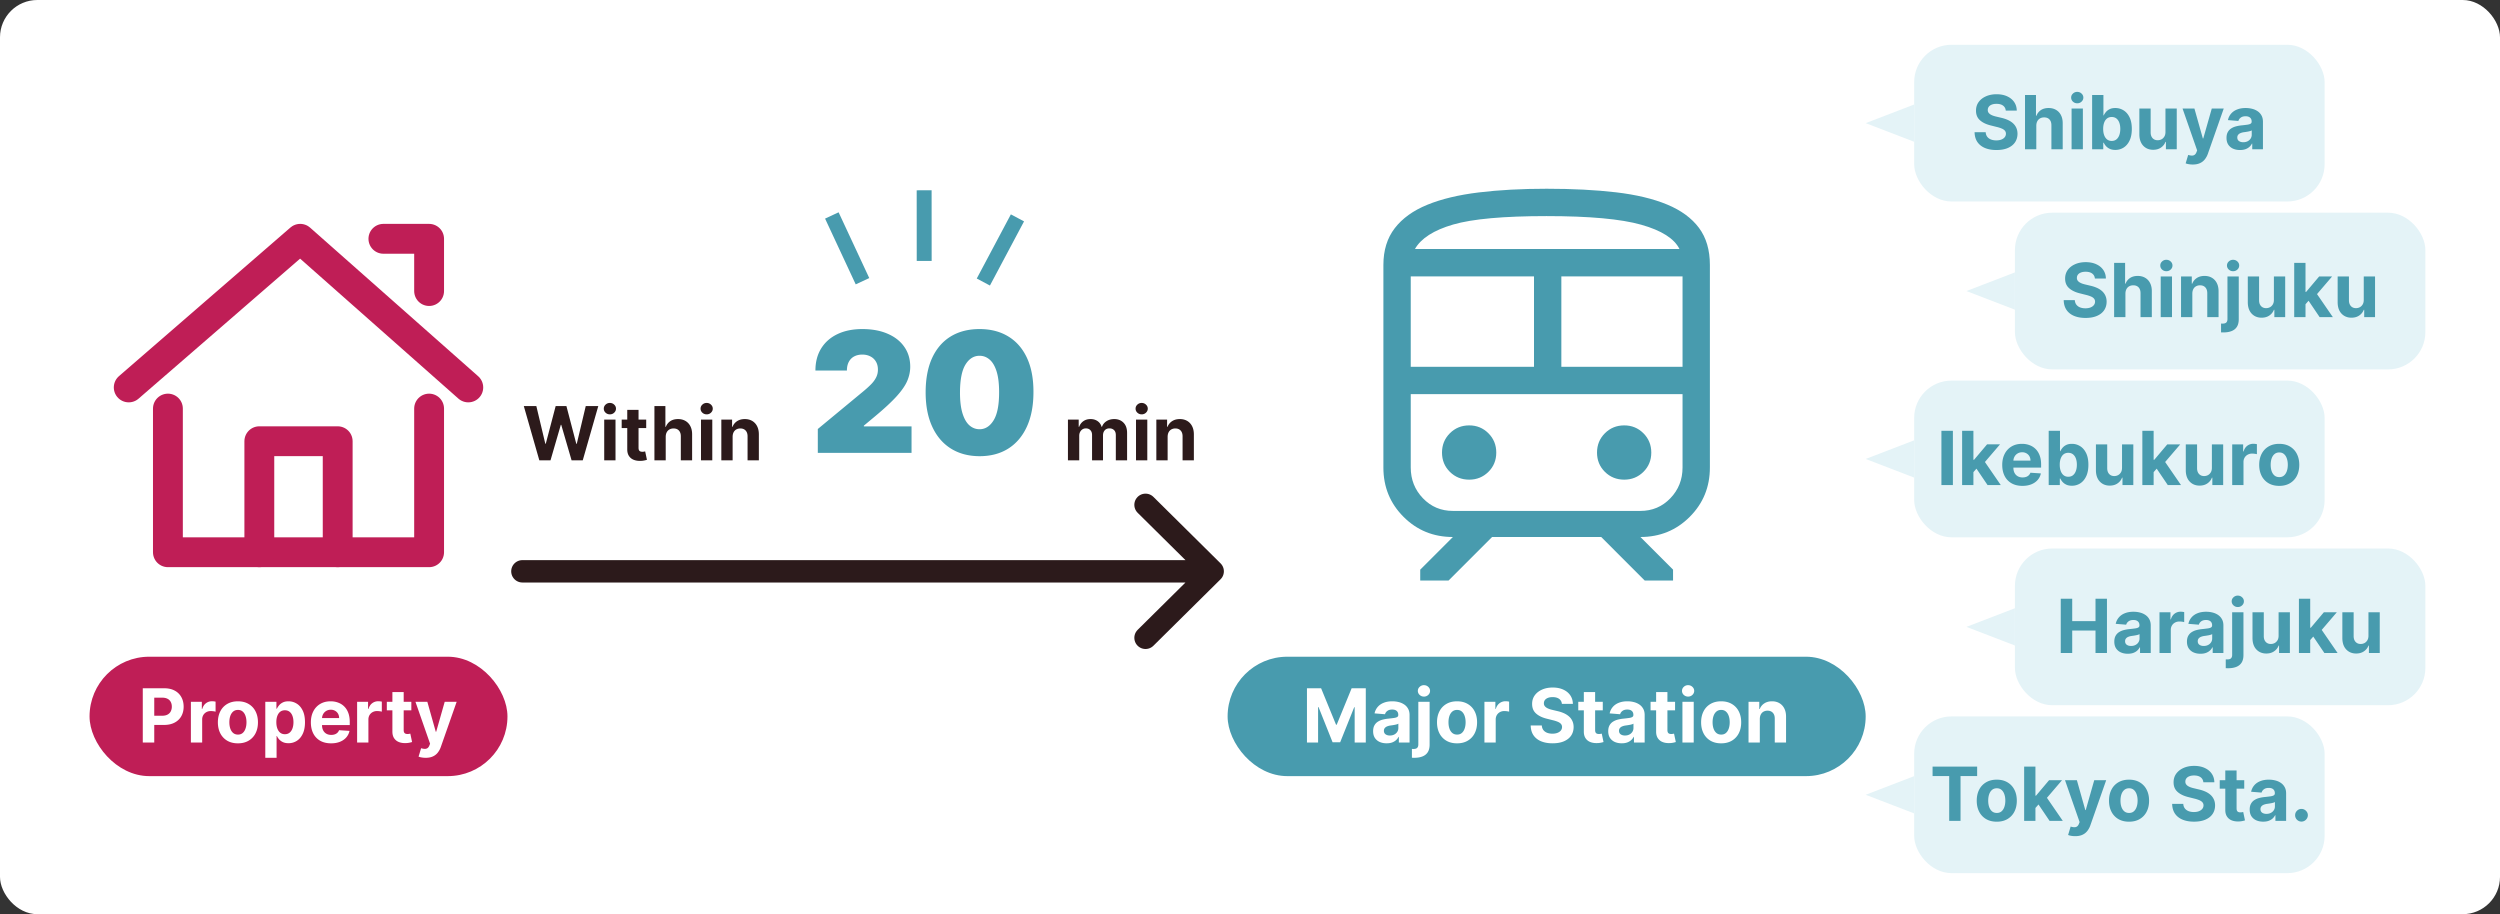
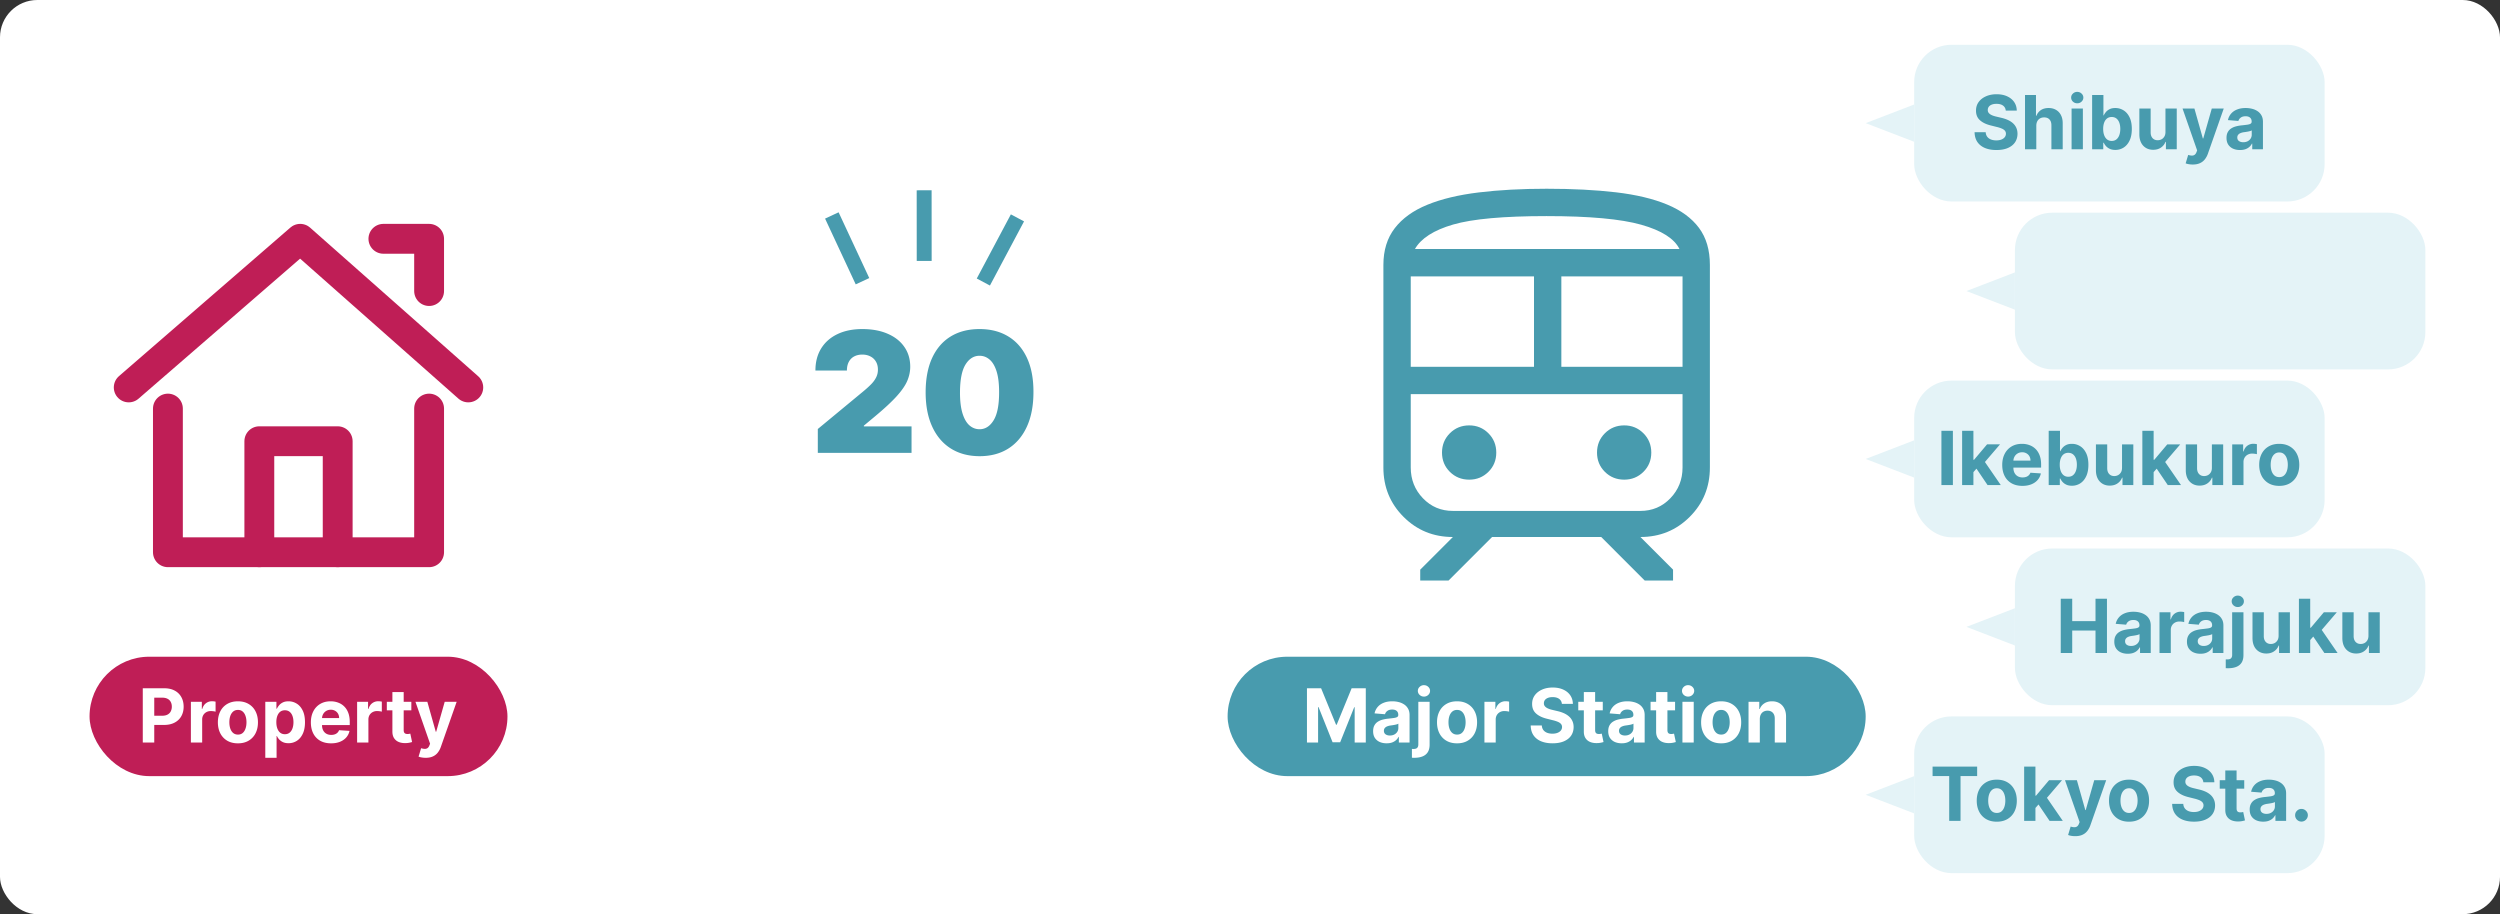
<svg xmlns="http://www.w3.org/2000/svg" width="670" height="245" viewBox="0 0 670 245" fill="none">
  <rect x="0" y="0" width="670" height="245" fill="#333333" stroke="none" />
  <rect width="670" height="245" rx="10" fill="#fff" />
  <mask id="mask0_1730_23328" style="mask-type:alpha" maskUnits="userSpaceOnUse" x="10" y="36" width="140" height="140">
    <path fill="#D9D9D9" d="M10 36h140v140H10z" />
  </mask>
  <g mask="url(#mask0_1730_23328)" stroke="#BF1E56" stroke-width="8" stroke-linecap="round" stroke-linejoin="round">
    <path d="M115 109.5V148H45v-38.5m-10.5-5.67L80.455 64l45.045 39.83M102.75 64H115v14" />
    <path d="M69.5 148v-29.75h21V148" />
  </g>
  <rect x="24" y="176" width="112" height="32" rx="16" fill="#BF1E56" />
  <path d="M38.264 199v-14.545h5.739c1.103 0 2.043.21 2.82.632a4.272 4.272 0 011.775 1.74c.412.738.618 1.591.618 2.557 0 .965-.208 1.818-.625 2.556-.417.739-1.02 1.314-1.811 1.726-.786.412-1.738.618-2.855.618h-3.658v-2.464h3.16c.592 0 1.08-.102 1.464-.306.388-.208.677-.495.866-.859a2.69 2.69 0 00.291-1.271c0-.483-.097-.905-.29-1.265a1.948 1.948 0 00-.867-.845c-.389-.203-.881-.305-1.478-.305H41.34V199h-3.076zm12.893 0v-10.909h2.933v1.903h.113c.2-.677.533-1.188 1.002-1.534a2.634 2.634 0 011.62-.525 4.556 4.556 0 01.95.106v2.685a3.876 3.876 0 00-.589-.114c-.25-.033-.48-.05-.688-.05-.446 0-.843.098-1.194.292a2.14 2.14 0 00-.824.795 2.297 2.297 0 00-.298 1.179V199h-3.025zm12.604.213c-1.103 0-2.057-.234-2.862-.703a4.819 4.819 0 01-1.854-1.974c-.435-.848-.653-1.831-.653-2.948 0-1.127.218-2.112.653-2.954a4.755 4.755 0 011.854-1.975c.805-.473 1.76-.71 2.862-.71 1.104 0 2.055.237 2.855.71a4.741 4.741 0 011.861 1.975c.436.842.654 1.827.654 2.954 0 1.117-.218 2.1-.654 2.948a4.805 4.805 0 01-1.86 1.974c-.8.469-1.752.703-2.856.703zm.015-2.344c.502 0 .92-.142 1.257-.426.336-.289.59-.682.76-1.179.175-.497.262-1.063.262-1.697 0-.635-.087-1.201-.262-1.698-.17-.497-.424-.89-.76-1.179-.337-.288-.755-.433-1.257-.433-.507 0-.933.145-1.279.433-.34.289-.599.682-.774 1.179-.17.497-.256 1.063-.256 1.698 0 .634.086 1.2.256 1.697.175.497.433.89.774 1.179.346.284.772.426 1.279.426zm7.322 6.222v-15h2.983v1.832h.135c.133-.293.324-.592.575-.895.256-.307.587-.563.995-.767.411-.208.923-.312 1.534-.312.795 0 1.529.208 2.201.625.673.412 1.21 1.034 1.612 1.868.403.828.604 1.868.604 3.118 0 1.217-.196 2.244-.59 3.082-.388.833-.918 1.465-1.59 1.896a4.085 4.085 0 01-2.245.64c-.587 0-1.086-.098-1.498-.292a3.104 3.104 0 01-1.001-.731 3.71 3.71 0 01-.597-.902h-.092v5.838h-3.026zm2.962-9.546c0 .649.09 1.215.27 1.698.18.483.44.859.78 1.129.342.265.756.398 1.244.398.492 0 .909-.135 1.25-.405.34-.275.599-.653.774-1.136.18-.488.27-1.049.27-1.684 0-.629-.088-1.183-.263-1.661-.175-.479-.433-.853-.774-1.123s-.76-.404-1.257-.404c-.493 0-.91.13-1.25.39-.337.261-.594.63-.775 1.108-.18.478-.27 1.042-.27 1.69zm14.666 5.668c-1.122 0-2.088-.227-2.898-.682a4.668 4.668 0 01-1.86-1.946c-.436-.843-.654-1.839-.654-2.99 0-1.122.218-2.107.653-2.954a4.832 4.832 0 011.84-1.982c.795-.473 1.728-.71 2.798-.71.72 0 1.39.116 2.01.348.625.227 1.17.57 1.634 1.03.468.459.833 1.037 1.093 1.733.26.691.391 1.501.391 2.429v.831h-9.212v-1.875h6.364c0-.436-.095-.822-.284-1.158a2.033 2.033 0 00-.788-.788 2.244 2.244 0 00-1.158-.292c-.46 0-.867.107-1.222.32-.35.208-.625.49-.824.845a2.4 2.4 0 00-.305 1.172v1.783c0 .539.1 1.006.298 1.399.204.393.49.696.86.909.369.213.807.32 1.314.32.336 0 .644-.048.923-.143a1.9 1.9 0 00.717-.426c.2-.189.35-.421.455-.696l2.798.185a3.822 3.822 0 01-.873 1.761c-.436.498-1 .886-1.69 1.165-.687.275-1.48.412-2.38.412zm6.981-.213v-10.909h2.934v1.903h.113c.2-.677.533-1.188 1.002-1.534a2.633 2.633 0 011.619-.525 4.545 4.545 0 01.952.106v2.685a3.885 3.885 0 00-.59-.114 5.318 5.318 0 00-.689-.05 2.42 2.42 0 00-1.193.292 2.14 2.14 0 00-.824.795 2.298 2.298 0 00-.298 1.179V199h-3.026zm14.533-10.909v2.273h-6.569v-2.273h6.569zm-5.078-2.614h3.026v10.171c0 .279.042.497.128.653a.702.702 0 00.355.32c.156.061.336.092.54.092.142 0 .284-.012.426-.035.142-.029.251-.05.326-.064l.476 2.251a8.321 8.321 0 01-.639.163 5.053 5.053 0 01-1.001.121c-.73.029-1.369-.069-1.918-.291a2.68 2.68 0 01-1.271-1.037c-.303-.469-.452-1.061-.448-1.776v-10.568zm8.917 17.614c-.383 0-.743-.031-1.079-.092a3.931 3.931 0 01-.824-.221l.682-2.258c.355.109.674.168.958.177.289.01.538-.056.746-.198.213-.142.386-.384.519-.725l.177-.462-3.913-11.221h3.182l2.258 8.011h.114l2.28-8.011h3.203l-4.24 12.088a5.1 5.1 0 01-.831 1.534c-.346.44-.784.779-1.314 1.016-.53.241-1.17.362-1.918.362z" fill="#fff" />
-   <path d="M286.207 123.363v-10.909h2.884v1.925h.128a3.026 3.026 0 011.136-1.513c.53-.369 1.165-.554 1.904-.554.748 0 1.384.187 1.91.561.526.37.876.871 1.051 1.506h.114a2.902 2.902 0 011.207-1.499c.587-.378 1.281-.568 2.081-.568 1.018 0 1.844.324 2.479.973.639.644.959 1.558.959 2.742v7.336h-3.019v-6.74c0-.606-.161-1.06-.483-1.363-.322-.303-.724-.455-1.207-.455-.549 0-.978.175-1.286.526-.307.345-.461.802-.461 1.37v6.662h-2.934v-6.804c0-.535-.153-.961-.461-1.278-.303-.317-.703-.476-1.2-.476-.337 0-.64.085-.91.256-.265.165-.475.4-.632.703-.156.298-.234.649-.234 1.051v6.548h-3.026zm18.243 0v-10.909h3.025v10.909h-3.025zm1.519-12.315c-.449 0-.835-.149-1.157-.448a1.45 1.45 0 01-.476-1.086c0-.417.159-.774.476-1.073a1.63 1.63 0 011.157-.454c.45 0 .834.151 1.151.454.322.299.483.656.483 1.073 0 .421-.161.783-.483 1.086a1.617 1.617 0 01-1.151.448zm6.955 6.008v6.307h-3.025v-10.909h2.883v1.925h.128a3.044 3.044 0 011.215-1.506c.568-.374 1.257-.561 2.066-.561.758 0 1.418.166 1.982.497a3.387 3.387 0 011.314 1.421c.312.611.469 1.34.469 2.187v6.946h-3.026v-6.406c.005-.668-.166-1.188-.511-1.562-.346-.379-.822-.569-1.428-.569a2.17 2.17 0 00-1.079.263 1.83 1.83 0 00-.725.767c-.17.332-.258.732-.263 1.2zm-168.386 6.307l-4.162-14.545h3.36l2.407 10.106h.121l2.656-10.106h2.877l2.649 10.128h.128l2.408-10.128h3.359l-4.162 14.545h-2.997l-2.77-9.51h-.114l-2.762 9.51h-2.998zm17.392 0v-10.909h3.026v10.909h-3.026zm1.52-12.315c-.45 0-.836-.149-1.158-.448a1.45 1.45 0 01-.476-1.086c0-.417.159-.774.476-1.073a1.63 1.63 0 011.158-.454c.45 0 .833.151 1.15.454.322.299.483.656.483 1.073 0 .421-.161.783-.483 1.086-.317.299-.7.448-1.15.448zm9.732 1.406v2.273h-6.57v-2.273h6.57zm-5.078-2.613h3.025v10.17c0 .279.043.497.128.653a.706.706 0 00.355.32c.156.062.336.092.54.092.142 0 .284-.011.426-.035.142-.029.251-.05.327-.064l.476 2.251a8.41 8.41 0 01-.64.164 5.126 5.126 0 01-1.001.12c-.729.029-1.368-.068-1.918-.291a2.673 2.673 0 01-1.271-1.037c-.303-.468-.452-1.06-.447-1.775v-10.568zm10.309 7.215v6.307h-3.026v-14.545h2.94v5.561h.128a3.09 3.09 0 011.193-1.513c.55-.369 1.239-.554 2.067-.554.758 0 1.418.166 1.982.497a3.325 3.325 0 011.321 1.414c.317.61.473 1.342.469 2.194v6.946h-3.026v-6.406c.005-.672-.166-1.196-.511-1.57-.341-.374-.82-.561-1.435-.561-.412 0-.777.088-1.094.263a1.859 1.859 0 00-.738.767c-.176.332-.266.732-.27 1.2zm9.455 6.307v-10.909h3.025v10.909h-3.025zm1.519-12.315c-.449 0-.835-.149-1.157-.448a1.45 1.45 0 01-.476-1.086c0-.417.159-.774.476-1.073a1.63 1.63 0 011.157-.454c.45 0 .834.151 1.151.454.322.299.483.656.483 1.073 0 .421-.161.783-.483 1.086a1.617 1.617 0 01-1.151.448zm6.955 6.008v6.307h-3.025v-10.909h2.883v1.925h.128a3.044 3.044 0 011.215-1.506c.568-.374 1.257-.561 2.066-.561.758 0 1.418.166 1.982.497a3.387 3.387 0 011.314 1.421c.312.611.469 1.34.469 2.187v6.946h-3.026v-6.406c.005-.668-.166-1.188-.511-1.562-.346-.379-.822-.569-1.428-.569a2.17 2.17 0 00-1.079.263 1.83 1.83 0 00-.725.767c-.17.332-.258.732-.263 1.2z" fill="#2C1A1B" />
  <path d="M219.173 121.363v-6.392l12.209-10.099c.81-.671 1.502-1.3 2.078-1.886.585-.596 1.033-1.209 1.342-1.838a4.555 4.555 0 00.479-2.093c0-.842-.181-1.56-.543-2.157a3.527 3.527 0 00-1.47-1.375c-.629-.33-1.353-.495-2.174-.495-.82 0-1.544.165-2.173.495a3.444 3.444 0 00-1.438 1.455c-.341.639-.511 1.416-.511 2.333h-8.438c0-2.301.517-4.283 1.55-5.945 1.034-1.662 2.493-2.94 4.379-3.835 1.885-.895 4.096-1.342 6.631-1.342 2.621 0 4.89.42 6.808 1.262 1.928.831 3.414 2.003 4.458 3.516 1.055 1.512 1.582 3.286 1.582 5.321 0 1.257-.261 2.509-.783 3.755-.522 1.236-1.459 2.605-2.812 4.107-1.353 1.502-3.276 3.292-5.769 5.37l-3.068 2.556v.192h12.784v7.095h-25.121zm43.346.895c-2.972-.01-5.539-.698-7.702-2.061-2.163-1.364-3.83-3.329-5.002-5.897-1.172-2.567-1.752-5.646-1.742-9.236.011-3.601.597-6.659 1.758-9.173 1.172-2.514 2.834-4.427 4.986-5.737 2.163-1.31 4.73-1.965 7.702-1.965 2.973 0 5.54.66 7.703 1.981 2.162 1.31 3.83 3.223 5.002 5.737 1.171 2.514 1.752 5.566 1.741 9.157 0 3.611-.586 6.701-1.757 9.268-1.172 2.568-2.84 4.533-5.002 5.897-2.152 1.353-4.714 2.029-7.687 2.029zm0-7.223c1.534 0 2.792-.799 3.772-2.397.99-1.609 1.48-4.133 1.47-7.574 0-2.248-.224-4.086-.671-5.514-.448-1.427-1.066-2.482-1.854-3.164-.788-.692-1.694-1.038-2.717-1.038-1.534 0-2.786.777-3.755 2.333-.969 1.555-1.465 4.016-1.486 7.383-.011 2.29.208 4.176.655 5.657.448 1.47 1.065 2.556 1.854 3.259.799.704 1.71 1.055 2.732 1.055z" fill="#489BAE" />
  <path d="M272.678 58.389l-9.141 17.195M247.672 51l.013 18.932m-16.537 5.435l-8.214-17.624" stroke="#489BAE" stroke-width="4" />
-   <path d="M307 135.295l18 17.818-18 17.818m-167-17.818h179.5" stroke="#2C1A1B" stroke-width="6" stroke-linecap="round" stroke-linejoin="round" />
  <mask id="mask1_1730_23328" style="mask-type:alpha" maskUnits="userSpaceOnUse" x="344" y="36" width="141" height="140">
    <path fill="#D9D9D9" d="M344.5 36h140v140h-140z" />
  </mask>
  <g mask="url(#mask1_1730_23328)">
    <path d="M370.75 125.295V71.001c0-3.927 1.015-7.208 3.044-9.844 2.029-2.636 4.938-4.729 8.725-6.278 3.788-1.55 8.391-2.653 13.808-3.31s11.475-.985 18.173-.985c6.965 0 13.157.319 18.575.955 5.418.637 9.992 1.73 13.723 3.28 3.731 1.55 6.572 3.632 8.524 6.248 1.952 2.616 2.928 5.928 2.928 9.934v54.294c0 5.213-1.801 9.62-5.402 13.221-3.601 3.601-8.007 5.401-13.22 5.401l8.75 8.75v2.917h-7.591l-11.666-11.667h-29.242l-11.667 11.667h-7.59v-2.917l8.75-8.75c-5.213 0-9.62-1.8-13.22-5.401-3.601-3.601-5.402-8.008-5.402-13.221zm43.75-67.382c-11.525 0-19.88.755-25.065 2.264-5.185 1.51-8.597 3.696-10.234 6.56h70.897c-1.378-2.799-4.794-4.97-10.245-6.511-5.452-1.542-13.903-2.313-25.353-2.313zm-36.421 40.385h33.033V74.067h-33.033v24.23zm40.362 0h32.48V74.067h-32.48v24.23zm-24.694 30.251c2.021 0 3.736-.698 5.143-2.093 1.407-1.394 2.111-3.115 2.111-5.162 0-2.046-.704-3.773-2.111-5.18-1.407-1.408-3.122-2.111-5.143-2.111-2.047 0-3.774.703-5.181 2.111-1.407 1.407-2.111 3.134-2.111 5.18 0 2.047.704 3.768 2.111 5.162 1.407 1.395 3.134 2.093 5.181 2.093zm41.543 0c2.022 0 3.737-.698 5.144-2.093 1.407-1.394 2.111-3.115 2.111-5.162 0-2.046-.704-3.773-2.111-5.18-1.407-1.408-3.122-2.111-5.144-2.111-2.046 0-3.773.703-5.18 2.111-1.407 1.407-2.111 3.134-2.111 5.18 0 2.047.704 3.768 2.111 5.162 1.407 1.395 3.134 2.093 5.18 2.093zm-45.918 8.376h50.256c3.183 0 5.861-1.133 8.034-3.398 2.173-2.264 3.259-5.008 3.259-8.232v-19.668h-72.842v19.668c0 3.224 1.086 5.968 3.259 8.232 2.172 2.265 4.85 3.398 8.034 3.398z" fill="#489BAE" />
  </g>
  <rect x="329" y="176" width="171" height="32" rx="16" fill="#489BAE" />
  <path d="M350.264 184.455h3.793l4.005 9.772h.171l4.006-9.772h3.792V199h-2.983v-9.467h-.12l-3.765 9.396h-2.031l-3.764-9.432h-.121V199h-2.983v-14.545zm21.355 14.751c-.696 0-1.316-.121-1.861-.362a2.996 2.996 0 01-1.292-1.087c-.313-.483-.469-1.084-.469-1.804 0-.606.111-1.115.334-1.527.222-.412.525-.743.909-.994a4.378 4.378 0 011.307-.568 9.915 9.915 0 011.548-.27 40.18 40.18 0 001.534-.185c.388-.061.67-.151.845-.27.175-.118.263-.293.263-.525v-.043c0-.45-.142-.798-.426-1.044-.28-.246-.677-.369-1.193-.369-.545 0-.978.12-1.3.362a1.666 1.666 0 00-.639.895l-2.799-.227a3.809 3.809 0 01.838-1.719c.417-.488.954-.862 1.613-1.122.662-.266 1.43-.398 2.301-.398.606 0 1.186.071 1.74.213a4.553 4.553 0 011.484.66c.436.299.779.682 1.03 1.151.251.464.376 1.02.376 1.669V199h-2.869v-1.513h-.085c-.175.341-.41.642-.703.902a3.266 3.266 0 01-1.058.604c-.412.142-.888.213-1.428.213zm.866-2.088c.446 0 .839-.088 1.179-.263.341-.18.609-.421.803-.724a1.87 1.87 0 00.291-1.03v-1.158a1.611 1.611 0 01-.39.171 7.568 7.568 0 01-.547.135 34 34 0 01-.611.106l-.554.078a3.74 3.74 0 00-.931.249 1.475 1.475 0 00-.617.461c-.147.19-.221.427-.221.711 0 .412.15.726.448.944.303.213.686.32 1.15.32zm7.625-9.027h3.025v11.449c0 .843-.165 1.524-.497 2.045-.331.521-.807.902-1.427 1.144-.616.241-1.352.362-2.209.362-.104 0-.204-.002-.299-.007-.099 0-.203-.003-.312-.007v-2.365c.08.004.151.007.213.007.057.004.118.007.185.007.487 0 .828-.104 1.022-.313.199-.203.299-.511.299-.923v-11.399zm1.505-1.406c-.445 0-.828-.149-1.15-.448a1.44 1.44 0 01-.483-1.086c0-.417.161-.775.483-1.073a1.62 1.62 0 011.15-.454c.455 0 .841.151 1.158.454.322.298.483.656.483 1.073 0 .421-.161.783-.483 1.086a1.625 1.625 0 01-1.158.448zm8.873 12.528c-1.103 0-2.057-.234-2.862-.703a4.823 4.823 0 01-1.854-1.974c-.436-.848-.653-1.831-.653-2.948 0-1.127.217-2.112.653-2.954a4.76 4.76 0 011.854-1.975c.805-.473 1.759-.71 2.862-.71 1.103 0 2.055.237 2.855.71a4.744 4.744 0 011.861 1.975c.435.842.653 1.827.653 2.954 0 1.117-.218 2.1-.653 2.948a4.807 4.807 0 01-1.861 1.974c-.8.469-1.752.703-2.855.703zm.014-2.344c.502 0 .921-.142 1.257-.426.336-.289.59-.682.76-1.179.175-.497.263-1.063.263-1.697 0-.635-.088-1.201-.263-1.698-.17-.497-.424-.89-.76-1.179-.336-.288-.755-.433-1.257-.433-.506 0-.933.145-1.278.433-.341.289-.599.682-.774 1.179-.171.497-.256 1.063-.256 1.698 0 .634.085 1.2.256 1.697.175.497.433.89.774 1.179.345.284.772.426 1.278.426zm7.323 2.131v-10.909h2.933v1.903h.113c.199-.677.533-1.188 1.002-1.534a2.633 2.633 0 011.619-.525 4.545 4.545 0 01.952.106v2.685a3.885 3.885 0 00-.59-.114 5.318 5.318 0 00-.689-.05c-.445 0-.842.098-1.193.292-.345.189-.62.454-.824.795a2.305 2.305 0 00-.298 1.179V199h-3.025zm20.76-10.362c-.057-.573-.301-1.018-.732-1.335-.431-.318-1.016-.476-1.754-.476-.502 0-.926.071-1.272.213-.345.137-.61.329-.795.575-.18.246-.27.526-.27.838-.009.261.045.488.163.682.124.194.292.362.505.504.213.138.459.258.738.362.28.1.578.185.895.256l1.307.313a9.198 9.198 0 011.747.568c.53.237.99.528 1.378.873.388.346.689.753.902 1.222.218.469.329 1.006.334 1.612-.005.89-.232 1.662-.682 2.316-.445.648-1.089 1.152-1.932 1.512-.838.355-1.849.533-3.032.533-1.175 0-2.197-.18-3.069-.54-.866-.36-1.543-.892-2.031-1.598-.483-.71-.736-1.588-.76-2.635h2.976c.033.488.173.895.419 1.222.251.322.585.566 1.001.731.422.161.898.242 1.428.242.521 0 .973-.076 1.357-.227.388-.152.688-.363.902-.633.213-.269.319-.58.319-.93a1.21 1.21 0 00-.291-.824c-.189-.222-.469-.412-.838-.568a8.586 8.586 0 00-1.342-.426l-1.584-.398c-1.227-.298-2.195-.765-2.905-1.399s-1.063-1.489-1.058-2.564c-.005-.881.229-1.65.703-2.308.478-.658 1.134-1.172 1.967-1.541.833-.37 1.78-.554 2.841-.554 1.08 0 2.022.184 2.827.554.809.369 1.439.883 1.889 1.541.45.658.682 1.42.696 2.287h-2.947zm10.96-.547v2.273h-6.57v-2.273h6.57zm-5.078-2.614h3.026v10.171c0 .279.042.497.127.653a.71.71 0 00.355.32c.157.061.337.092.54.092.142 0 .284-.012.426-.035.142-.029.251-.05.327-.064l.476 2.251a8.574 8.574 0 01-.639.163 5.064 5.064 0 01-1.002.121c-.729.029-1.368-.069-1.917-.291a2.677 2.677 0 01-1.272-1.037c-.303-.469-.452-1.061-.447-1.776v-10.568zm10.16 13.729c-.696 0-1.317-.121-1.861-.362a3 3 0 01-1.293-1.087c-.312-.483-.468-1.084-.468-1.804 0-.606.111-1.115.333-1.527.223-.412.526-.743.91-.994a4.383 4.383 0 011.306-.568 9.949 9.949 0 011.549-.27 40.433 40.433 0 001.534-.185c.388-.061.67-.151.845-.27.175-.118.263-.293.263-.525v-.043c0-.45-.142-.798-.426-1.044-.28-.246-.678-.369-1.194-.369-.544 0-.977.12-1.299.362a1.673 1.673 0 00-.64.895l-2.798-.227a3.809 3.809 0 01.838-1.719c.417-.488.954-.862 1.612-1.122.663-.266 1.43-.398 2.302-.398.606 0 1.186.071 1.74.213a4.563 4.563 0 011.484.66c.436.299.779.682 1.03 1.151.251.464.376 1.02.376 1.669V199h-2.869v-1.513h-.085c-.175.341-.41.642-.703.902a3.261 3.261 0 01-1.059.604c-.412.142-.887.213-1.427.213zm.866-2.088c.445 0 .838-.088 1.179-.263.341-.18.609-.421.803-.724a1.87 1.87 0 00.291-1.03v-1.158a1.603 1.603 0 01-.391.171 7.44 7.44 0 01-.547.135c-.203.037-.407.073-.61.106l-.554.078a3.728 3.728 0 00-.931.249 1.485 1.485 0 00-.618.461c-.146.19-.22.427-.22.711 0 .412.149.726.448.944.303.213.686.32 1.15.32zm13.427-9.027v2.273h-6.57v-2.273h6.57zm-5.078-2.614h3.026v10.171c0 .279.042.497.127.653a.71.71 0 00.355.32c.157.061.337.092.54.092.142 0 .284-.012.426-.035.142-.029.251-.05.327-.064l.476 2.251a8.574 8.574 0 01-.639.163 5.064 5.064 0 01-1.002.121c-.729.029-1.368-.069-1.917-.291a2.677 2.677 0 01-1.272-1.037c-.303-.469-.452-1.061-.447-1.776v-10.568zM450.891 199v-10.909h3.026V199h-3.026zm1.52-12.315c-.45 0-.836-.149-1.158-.448a1.45 1.45 0 01-.476-1.086c0-.417.159-.775.476-1.073a1.63 1.63 0 011.158-.454c.45 0 .833.151 1.15.454.322.298.483.656.483 1.073 0 .421-.161.783-.483 1.086-.317.299-.7.448-1.15.448zm8.858 12.528c-1.103 0-2.057-.234-2.862-.703a4.823 4.823 0 01-1.854-1.974c-.435-.848-.653-1.831-.653-2.948 0-1.127.218-2.112.653-2.954a4.76 4.76 0 011.854-1.975c.805-.473 1.759-.71 2.862-.71 1.103 0 2.055.237 2.855.71a4.744 4.744 0 011.861 1.975c.436.842.653 1.827.653 2.954 0 1.117-.217 2.1-.653 2.948a4.807 4.807 0 01-1.861 1.974c-.8.469-1.752.703-2.855.703zm.014-2.344c.502 0 .921-.142 1.257-.426.337-.289.59-.682.76-1.179.176-.497.263-1.063.263-1.697 0-.635-.087-1.201-.263-1.698-.17-.497-.423-.89-.76-1.179-.336-.288-.755-.433-1.257-.433-.506 0-.932.145-1.278.433-.341.289-.599.682-.774 1.179-.171.497-.256 1.063-.256 1.698 0 .634.085 1.2.256 1.697.175.497.433.89.774 1.179.346.284.772.426 1.278.426zm10.348-4.176V199h-3.025v-10.909h2.883v1.925h.128a3.04 3.04 0 011.215-1.506c.568-.374 1.257-.561 2.066-.561.758 0 1.419.166 1.982.497a3.385 3.385 0 011.314 1.42c.312.611.469 1.34.469 2.188V199h-3.026v-6.406c.005-.668-.166-1.189-.511-1.563-.346-.379-.822-.568-1.428-.568a2.17 2.17 0 00-1.079.263 1.83 1.83 0 00-.725.767c-.17.331-.258.731-.263 1.2z" fill="#fff" />
  <rect x="513" y="12" width="110" height="42" rx="10" fill="#E4F3F7" />
  <path d="M500 33l13-5v10l-13-5z" fill="#E4F3F7" />
  <path d="M537.545 29.638c-.056-.573-.3-1.018-.731-1.335-.431-.318-1.016-.476-1.754-.476-.502 0-.926.07-1.272.213-.345.137-.61.329-.795.575-.18.246-.27.526-.27.838-.009.26.045.488.163.682.123.194.292.362.505.504.213.137.459.258.738.362.28.1.578.185.895.256l1.307.313a9.212 9.212 0 011.747.568c.53.236.99.528 1.378.873.388.346.689.753.902 1.222.218.469.329 1.006.334 1.612-.005.89-.232 1.662-.682 2.316-.445.648-1.089 1.152-1.932 1.512-.838.355-1.849.533-3.033.533-1.174 0-2.197-.18-3.068-.54-.866-.36-1.543-.892-2.031-1.598-.483-.71-.736-1.588-.76-2.635h2.976c.033.488.173.895.419 1.222.251.322.585.566 1.001.731.422.161.898.242 1.428.242.521 0 .973-.076 1.356-.227.389-.152.689-.363.902-.633.214-.27.32-.58.32-.93a1.21 1.21 0 00-.291-.824c-.19-.222-.469-.412-.838-.568a8.524 8.524 0 00-1.343-.426l-1.583-.398c-1.227-.298-2.195-.764-2.905-1.399-.71-.634-1.063-1.49-1.058-2.564-.005-.88.229-1.65.703-2.308.478-.658 1.134-1.172 1.967-1.541.833-.37 1.78-.554 2.841-.554 1.08 0 2.022.184 2.827.554.809.369 1.439.883 1.889 1.54.45.659.682 1.421.696 2.288h-2.948zm8.184 4.055V40h-3.026V25.454h2.941v5.562h.128a3.088 3.088 0 011.193-1.513c.549-.37 1.238-.554 2.067-.554.757 0 1.418.166 1.981.497a3.318 3.318 0 011.321 1.413c.317.611.474 1.343.469 2.195V40h-3.026v-6.406c.005-.673-.165-1.196-.511-1.57-.341-.374-.819-.56-1.435-.56-.412 0-.776.087-1.093.262a1.86 1.86 0 00-.739.767c-.175.331-.265.731-.27 1.2zM555.184 40V29.09h3.026V40h-3.026zm1.52-12.315c-.45 0-.836-.15-1.158-.448a1.452 1.452 0 01-.476-1.086c0-.417.159-.775.476-1.073a1.63 1.63 0 011.158-.454c.45 0 .833.151 1.15.454.322.298.483.656.483 1.073 0 .421-.161.783-.483 1.086-.317.299-.7.448-1.15.448zM560.69 40V25.454h3.026v5.47h.092c.132-.294.324-.593.575-.896.256-.307.587-.563.994-.767.412-.208.924-.312 1.535-.312.795 0 1.529.208 2.201.625.673.412 1.21 1.034 1.612 1.868.403.828.604 1.868.604 3.118 0 1.216-.196 2.244-.589 3.082-.389.833-.919 1.465-1.591 1.896a4.086 4.086 0 01-2.245.64c-.587 0-1.086-.097-1.498-.292a3.111 3.111 0 01-1.002-.731 3.714 3.714 0 01-.596-.902h-.135V40h-2.983zm2.962-5.455c0 .65.09 1.215.27 1.698.179.483.44.86.781 1.13.341.264.755.397 1.243.397.492 0 .909-.135 1.25-.405.341-.275.599-.653.774-1.136.18-.488.27-1.05.27-1.684 0-.63-.088-1.183-.263-1.662-.175-.478-.433-.852-.774-1.122-.341-.27-.76-.404-1.257-.404-.493 0-.909.13-1.25.39-.337.26-.595.63-.774 1.108-.18.478-.27 1.042-.27 1.69zm16.692.81v-6.264h3.025V40h-2.905v-1.981h-.113a3.22 3.22 0 01-1.229 1.54c-.568.389-1.262.583-2.081.583-.729 0-1.371-.166-1.925-.497a3.42 3.42 0 01-1.299-1.414c-.308-.61-.464-1.342-.469-2.194V29.09h3.026v6.406c.004.644.177 1.153.518 1.527.341.374.798.561 1.371.561a2.18 2.18 0 001.023-.248c.317-.17.572-.422.767-.753.198-.332.295-.741.291-1.229zm7.313 8.736c-.383 0-.743-.03-1.079-.092a3.923 3.923 0 01-.824-.22l.682-2.26c.355.11.674.169.959.178.288.01.537-.056.745-.198.213-.143.386-.384.519-.725l.177-.462-3.913-11.221h3.182l2.258 8.011h.114l2.28-8.011h3.203l-4.24 12.088a5.094 5.094 0 01-.831 1.534c-.346.44-.784.779-1.314 1.016-.53.241-1.17.362-1.918.362zm12.669-3.885c-.696 0-1.316-.12-1.861-.362a2.996 2.996 0 01-1.292-1.087c-.313-.483-.469-1.084-.469-1.804 0-.606.111-1.115.334-1.527.222-.412.525-.743.909-.994.383-.251.819-.44 1.307-.568a9.939 9.939 0 011.548-.27 39.276 39.276 0 001.534-.185c.388-.062.67-.151.845-.27.175-.118.263-.293.263-.525v-.043c0-.45-.142-.798-.426-1.044-.28-.246-.677-.37-1.193-.37-.545 0-.978.121-1.3.363a1.665 1.665 0 00-.639.895l-2.799-.227a3.808 3.808 0 01.838-1.72c.417-.487.954-.861 1.613-1.121.663-.266 1.43-.398 2.301-.398.606 0 1.186.07 1.74.213a4.55 4.55 0 011.484.66c.436.299.779.682 1.03 1.151.251.464.376 1.02.376 1.669V40H603.6v-1.513h-.085c-.175.341-.41.642-.703.902a3.268 3.268 0 01-1.058.604c-.412.142-.888.213-1.428.213zm.866-2.088c.446 0 .839-.088 1.179-.263.341-.18.609-.421.803-.724a1.87 1.87 0 00.291-1.03v-1.158a1.614 1.614 0 01-.39.17 7.17 7.17 0 01-.547.136c-.204.037-.407.073-.611.106l-.554.078a3.741 3.741 0 00-.93.249 1.478 1.478 0 00-.618.462c-.147.189-.221.426-.221.71 0 .412.15.727.448.944.303.213.686.32 1.15.32z" fill="#489BAE" />
  <rect x="513" y="102" width="110" height="42" rx="10" fill="#E4F3F7" />
  <path d="M500 123l13-5v10l-13-5z" fill="#E4F3F7" />
  <path d="M523.375 115.455V130h-3.076v-14.545h3.076zm5.214 11.406l.008-3.629h.44l3.494-4.141h3.473l-4.694 5.483h-.718l-2.003 2.287zM525.848 130v-14.545h3.026V130h-3.026zm6.818 0l-3.21-4.751 2.017-2.138L536.21 130h-3.544zm9.345.213c-1.122 0-2.088-.227-2.898-.682a4.67 4.67 0 01-1.861-1.946c-.435-.843-.653-1.839-.653-2.99 0-1.122.218-2.107.653-2.954a4.833 4.833 0 011.84-1.982c.795-.473 1.728-.71 2.798-.71.72 0 1.39.116 2.01.348.625.227 1.17.57 1.634 1.03.468.459.833 1.037 1.093 1.733.261.691.391 1.501.391 2.429v.831h-9.212v-1.875h6.364c0-.436-.095-.822-.284-1.158a2.03 2.03 0 00-.788-.788 2.244 2.244 0 00-1.158-.292c-.459 0-.866.107-1.222.32-.35.208-.625.49-.823.845a2.39 2.39 0 00-.306 1.172v1.783c0 .539.1 1.006.298 1.399.204.393.49.696.86.909.369.213.807.32 1.314.32.336 0 .644-.048.923-.143a1.844 1.844 0 001.172-1.122l2.798.185a3.824 3.824 0 01-.873 1.761c-.436.498-.999.886-1.691 1.165-.686.275-1.479.412-2.379.412zm7.038-.213v-14.545h3.026v5.468h.092c.133-.293.325-.592.576-.895.255-.307.587-.563.994-.767.412-.208.923-.312 1.534-.312.795 0 1.529.208 2.202.625.672.412 1.209 1.034 1.612 1.868.402.828.604 1.868.604 3.118 0 1.217-.197 2.244-.59 3.082-.388.833-.918 1.465-1.591 1.896a4.084 4.084 0 01-2.244.64c-.587 0-1.087-.098-1.499-.292a3.1 3.1 0 01-1.001-.731 3.715 3.715 0 01-.597-.902h-.135V130h-2.983zm2.962-5.455c0 .649.09 1.215.27 1.698.18.483.44.859.781 1.129.341.265.755.398 1.243.398.492 0 .909-.135 1.25-.405.341-.275.599-.653.774-1.136.18-.488.27-1.049.27-1.684 0-.629-.088-1.183-.263-1.661-.175-.479-.433-.853-.774-1.123s-.76-.404-1.257-.404c-.492 0-.909.13-1.25.39-.336.261-.594.63-.774 1.108-.18.478-.27 1.042-.27 1.69zm16.692.81v-6.264h3.026V130h-2.905v-1.982h-.114a3.226 3.226 0 01-1.228 1.542c-.569.388-1.262.582-2.081.582-.73 0-1.371-.166-1.925-.497a3.43 3.43 0 01-1.3-1.413c-.308-.611-.464-1.343-.469-2.195v-6.946h3.026v6.406c.005.644.178 1.153.518 1.527.341.374.798.561 1.371.561.365 0 .706-.083 1.023-.248a1.96 1.96 0 00.767-.753c.199-.332.296-.741.291-1.229zm8.187 1.506l.007-3.629h.441l3.494-4.141h3.473l-4.695 5.483h-.717l-2.003 2.287zM574.149 130v-14.545h3.025V130h-3.025zm6.818 0l-3.21-4.751 2.017-2.138 4.737 6.889h-3.544zm11.818-4.645v-6.264h3.026V130h-2.905v-1.982h-.114a3.226 3.226 0 01-1.228 1.542c-.569.388-1.262.582-2.081.582-.73 0-1.371-.166-1.925-.497a3.43 3.43 0 01-1.3-1.413c-.308-.611-.464-1.343-.469-2.195v-6.946h3.026v6.406c.005.644.178 1.153.518 1.527.341.374.798.561 1.371.561.365 0 .706-.083 1.023-.248a1.96 1.96 0 00.767-.753c.199-.332.296-.741.291-1.229zm5.446 4.645v-10.909h2.933v1.903h.114c.199-.677.532-1.188 1.001-1.534a2.635 2.635 0 011.619-.525 4.545 4.545 0 01.952.106v2.685a3.868 3.868 0 00-.589-.114 5.33 5.33 0 00-.689-.05 2.42 2.42 0 00-1.193.292 2.133 2.133 0 00-.824.795 2.296 2.296 0 00-.299 1.179V130h-3.025zm12.605.213c-1.104 0-2.058-.234-2.863-.703a4.814 4.814 0 01-1.853-1.974c-.436-.848-.654-1.831-.654-2.948 0-1.127.218-2.112.654-2.954a4.75 4.75 0 011.853-1.975c.805-.473 1.759-.71 2.863-.71 1.103 0 2.055.237 2.855.71a4.735 4.735 0 011.86 1.975c.436.842.654 1.827.654 2.954 0 1.117-.218 2.1-.654 2.948a4.798 4.798 0 01-1.86 1.974c-.8.469-1.752.703-2.855.703zm.014-2.344c.502 0 .921-.142 1.257-.426.336-.289.589-.682.76-1.179.175-.497.263-1.063.263-1.697 0-.635-.088-1.201-.263-1.698-.171-.497-.424-.89-.76-1.179-.336-.288-.755-.433-1.257-.433-.507 0-.933.145-1.279.433-.341.289-.599.682-.774 1.179-.17.497-.255 1.063-.255 1.698 0 .634.085 1.2.255 1.697.175.497.433.89.774 1.179.346.284.772.426 1.279.426z" fill="#489BAE" />
  <rect x="513" y="192" width="110" height="42" rx="10" fill="#E4F3F7" />
  <path d="M500 213l13-5v10l-13-5z" fill="#E4F3F7" />
  <path d="M517.931 207.99v-2.535h11.946v2.535h-4.453V220h-3.04v-12.01h-4.453zm17.203 12.223c-1.103 0-2.057-.234-2.862-.703a4.814 4.814 0 01-1.853-1.974c-.436-.848-.654-1.831-.654-2.948 0-1.127.218-2.112.654-2.954a4.75 4.75 0 011.853-1.975c.805-.473 1.759-.71 2.862-.71 1.104 0 2.055.237 2.856.71a4.741 4.741 0 011.86 1.975c.436.842.654 1.827.654 2.954 0 1.117-.218 2.1-.654 2.948a4.805 4.805 0 01-1.86 1.974c-.801.469-1.752.703-2.856.703zm.015-2.344c.502 0 .921-.142 1.257-.426.336-.289.589-.682.76-1.179.175-.497.262-1.063.262-1.697 0-.635-.087-1.201-.262-1.698-.171-.497-.424-.89-.76-1.179-.336-.288-.755-.433-1.257-.433-.507 0-.933.145-1.279.433-.341.289-.599.682-.774 1.179-.17.497-.256 1.063-.256 1.698 0 .634.086 1.2.256 1.697.175.497.433.89.774 1.179.346.284.772.426 1.279.426zm10.064-1.008l.007-3.629h.44l3.494-4.141h3.473l-4.694 5.483h-.718l-2.002 2.287zM542.471 220v-14.545h3.026V220h-3.026zm6.818 0l-3.21-4.751 2.017-2.138 4.737 6.889h-3.544zm6.866 4.091c-.383 0-.743-.031-1.079-.092a3.931 3.931 0 01-.824-.221l.682-2.258c.355.109.674.168.959.177.288.01.537-.056.745-.198.213-.142.386-.384.519-.725l.177-.462-3.913-11.221h3.182l2.258 8.011h.114l2.28-8.011h3.203l-4.24 12.088a5.1 5.1 0 01-.831 1.534c-.346.44-.784.779-1.314 1.016-.53.241-1.17.362-1.918.362zm14.429-3.878c-1.104 0-2.058-.234-2.863-.703a4.814 4.814 0 01-1.853-1.974c-.436-.848-.654-1.831-.654-2.948 0-1.127.218-2.112.654-2.954a4.75 4.75 0 011.853-1.975c.805-.473 1.759-.71 2.863-.71 1.103 0 2.055.237 2.855.71a4.744 4.744 0 011.861 1.975c.435.842.653 1.827.653 2.954 0 1.117-.218 2.1-.653 2.948a4.807 4.807 0 01-1.861 1.974c-.8.469-1.752.703-2.855.703zm.014-2.344c.502 0 .921-.142 1.257-.426.336-.289.589-.682.76-1.179.175-.497.263-1.063.263-1.697 0-.635-.088-1.201-.263-1.698-.171-.497-.424-.89-.76-1.179-.336-.288-.755-.433-1.257-.433-.507 0-.933.145-1.279.433-.34.289-.599.682-.774 1.179-.17.497-.255 1.063-.255 1.698 0 .634.085 1.2.255 1.697.175.497.434.89.774 1.179.346.284.772.426 1.279.426zm19.899-8.231c-.057-.573-.301-1.018-.732-1.335-.431-.318-1.016-.476-1.754-.476-.502 0-.926.071-1.271.213-.346.137-.611.329-.796.575-.18.246-.27.526-.27.838-.009.261.045.488.164.682.123.194.291.362.504.504.213.138.459.258.738.362.28.1.578.185.895.256l1.307.313a9.175 9.175 0 011.747.568c.531.237.99.528 1.378.873.388.346.689.753.902 1.222.218.469.329 1.006.334 1.612-.005.89-.232 1.662-.682 2.316-.445.648-1.089 1.152-1.932 1.512-.838.355-1.849.533-3.032.533-1.175 0-2.197-.18-3.069-.54-.866-.36-1.543-.892-2.031-1.598-.483-.71-.736-1.588-.76-2.635h2.976c.033.488.173.895.419 1.222.251.322.585.566 1.002.731.421.161.897.242 1.427.242.521 0 .973-.076 1.357-.227.388-.152.689-.363.902-.633.213-.269.319-.58.319-.93a1.21 1.21 0 00-.291-.824c-.189-.222-.469-.412-.838-.568a8.586 8.586 0 00-1.342-.426l-1.584-.398c-1.226-.298-2.195-.765-2.905-1.399s-1.063-1.489-1.058-2.564c-.005-.881.229-1.65.703-2.308.478-.658 1.134-1.172 1.967-1.541.834-.37 1.781-.554 2.841-.554 1.08 0 2.022.184 2.827.554.81.369 1.439.883 1.889 1.541.45.658.682 1.42.696 2.287h-2.947zm10.96-.547v2.273h-6.569v-2.273h6.569zm-5.078-2.614h3.026v10.171c0 .279.042.497.127.653a.708.708 0 00.356.32c.156.061.336.092.539.092.142 0 .284-.012.427-.035.142-.029.25-.05.326-.064l.476 2.251a8.446 8.446 0 01-.639.163 5.064 5.064 0 01-1.002.121c-.729.029-1.368-.069-1.917-.291a2.674 2.674 0 01-1.271-1.037c-.304-.469-.453-1.061-.448-1.776v-10.568zm10.16 13.729c-.696 0-1.316-.121-1.861-.362a3.005 3.005 0 01-1.293-1.087c-.312-.483-.468-1.084-.468-1.804 0-.606.111-1.115.334-1.527.222-.412.525-.743.909-.994a4.383 4.383 0 011.306-.568 9.949 9.949 0 011.549-.27 40.18 40.18 0 001.534-.185c.388-.061.67-.151.845-.27.175-.118.263-.293.263-.525v-.043c0-.45-.142-.798-.426-1.044-.28-.246-.677-.369-1.194-.369-.544 0-.977.12-1.299.362a1.666 1.666 0 00-.639.895l-2.799-.227a3.809 3.809 0 01.838-1.719c.417-.488.954-.862 1.613-1.122.662-.266 1.429-.398 2.301-.398.606 0 1.186.071 1.74.213a4.563 4.563 0 011.484.66c.436.299.779.682 1.03 1.151.251.464.376 1.02.376 1.669V220h-2.869v-1.513h-.085c-.175.341-.41.642-.703.902a3.261 3.261 0 01-1.059.604c-.411.142-.887.213-1.427.213zm.866-2.088c.445 0 .838-.088 1.179-.263.341-.18.609-.421.803-.724a1.87 1.87 0 00.291-1.03v-1.158a1.603 1.603 0 01-.391.171 7.533 7.533 0 01-.546.135 34 34 0 01-.611.106l-.554.078a3.74 3.74 0 00-.931.249 1.475 1.475 0 00-.617.461c-.147.19-.221.427-.221.711 0 .412.149.726.448.944.303.213.686.32 1.15.32zm9.393 2.067a1.66 1.66 0 01-1.207-.497 1.659 1.659 0 01-.497-1.208c0-.464.165-.862.497-1.193a1.655 1.655 0 011.207-.497c.455 0 .852.165 1.193.497.341.331.512.729.512 1.193a1.6 1.6 0 01-.242.859 1.827 1.827 0 01-.618.618 1.62 1.62 0 01-.845.228z" fill="#489BAE" />
  <rect x="540" y="147" width="110" height="42" rx="10" fill="#E4F3F7" />
  <path d="M527 168l13-5v10l-13-5z" fill="#E4F3F7" />
  <path d="M552.28 175v-14.545h3.075v6.001h6.243v-6.001h3.068V175h-3.068v-6.009h-6.243V175h-3.075zm17.976.206c-.696 0-1.317-.121-1.861-.362a3 3 0 01-1.293-1.087c-.312-.483-.468-1.084-.468-1.804 0-.606.111-1.115.333-1.527a2.71 2.71 0 01.909-.994 4.4 4.4 0 011.307-.568 9.949 9.949 0 011.549-.27 40.433 40.433 0 001.534-.185c.388-.061.67-.151.845-.27.175-.118.263-.293.263-.525v-.043c0-.45-.142-.798-.427-1.044-.279-.246-.677-.369-1.193-.369-.544 0-.977.12-1.299.362a1.673 1.673 0 00-.64.895l-2.798-.227a3.799 3.799 0 01.838-1.719c.417-.488.954-.862 1.612-1.122.663-.266 1.43-.398 2.301-.398.607 0 1.187.071 1.741.213a4.563 4.563 0 011.484.66c.436.299.779.682 1.03 1.151.251.464.376 1.02.376 1.669V175h-2.869v-1.513h-.085c-.176.341-.41.642-.704.902a3.246 3.246 0 01-1.058.604c-.412.142-.888.213-1.427.213zm.866-2.088c.445 0 .838-.088 1.179-.263.341-.18.609-.421.803-.724a1.87 1.87 0 00.291-1.03v-1.158a1.603 1.603 0 01-.391.171 7.44 7.44 0 01-.547.135c-.203.037-.407.073-.61.106l-.554.078a3.728 3.728 0 00-.931.249 1.485 1.485 0 00-.618.461c-.146.19-.22.427-.22.711 0 .412.149.726.448.944.303.213.686.32 1.15.32zm7.624 1.882v-10.909h2.934v1.903h.113c.199-.677.533-1.188 1.002-1.534a2.631 2.631 0 011.619-.525 4.545 4.545 0 01.952.106v2.685a3.885 3.885 0 00-.59-.114 5.318 5.318 0 00-.689-.05c-.445 0-.842.098-1.193.292-.345.189-.62.454-.824.795a2.296 2.296 0 00-.298 1.179V175h-3.026zm10.982.206c-.696 0-1.316-.121-1.86-.362a2.993 2.993 0 01-1.293-1.087c-.313-.483-.469-1.084-.469-1.804 0-.606.111-1.115.334-1.527a2.71 2.71 0 01.909-.994 4.39 4.39 0 011.307-.568 9.915 9.915 0 011.548-.27 39.931 39.931 0 001.534-.185c.389-.061.67-.151.845-.27.176-.118.263-.293.263-.525v-.043c0-.45-.142-.798-.426-1.044-.279-.246-.677-.369-1.193-.369-.545 0-.978.12-1.3.362a1.666 1.666 0 00-.639.895l-2.798-.227a3.799 3.799 0 01.838-1.719c.416-.488.954-.862 1.612-1.122.663-.266 1.43-.398 2.301-.398.606 0 1.186.071 1.74.213a4.559 4.559 0 011.485.66 3.22 3.22 0 011.029 1.151c.251.464.377 1.02.377 1.669V175h-2.87v-1.513h-.085a3.061 3.061 0 01-.703.902 3.246 3.246 0 01-1.058.604c-.412.142-.888.213-1.428.213zm.867-2.088c.445 0 .838-.088 1.179-.263.341-.18.608-.421.802-.724.194-.303.292-.647.292-1.03v-1.158a1.603 1.603 0 01-.391.171 7.44 7.44 0 01-.547.135c-.204.037-.407.073-.611.106l-.554.078a3.72 3.72 0 00-.93.249 1.485 1.485 0 00-.618.461c-.147.19-.22.427-.22.711 0 .412.149.726.447.944.303.213.687.32 1.151.32zm7.624-9.027h3.026v11.449c0 .843-.166 1.524-.497 2.045-.332.521-.808.902-1.428 1.144-.616.241-1.352.362-2.209.362-.104 0-.203-.002-.298-.007a8.6 8.6 0 01-.313-.007v-2.365c.081.004.152.007.213.007.057.004.119.007.185.007.488 0 .829-.104 1.023-.313.199-.203.298-.511.298-.923v-11.399zm1.506-1.406c-.445 0-.829-.149-1.151-.448a1.44 1.44 0 01-.483-1.086c0-.417.161-.775.483-1.073a1.622 1.622 0 011.151-.454c.454 0 .84.151 1.157.454.322.298.483.656.483 1.073 0 .421-.161.783-.483 1.086a1.624 1.624 0 01-1.157.448zm10.939 7.67v-6.264h3.026V175h-2.905v-1.982h-.114a3.222 3.222 0 01-1.229 1.542c-.568.388-1.261.582-2.08.582-.73 0-1.371-.166-1.925-.497a3.43 3.43 0 01-1.3-1.413c-.308-.611-.464-1.343-.469-2.195v-6.946h3.026v6.406c.005.644.177 1.153.518 1.527.341.374.798.561 1.371.561.365 0 .706-.083 1.023-.248a1.96 1.96 0 00.767-.753c.199-.332.296-.741.291-1.229zm8.187 1.506l.007-3.629h.441l3.494-4.141h3.473l-4.695 5.483h-.717l-2.003 2.287zM616.11 175v-14.545h3.025V175h-3.025zm6.818 0l-3.21-4.751 2.017-2.138 4.737 6.889h-3.544zm11.818-4.645v-6.264h3.026V175h-2.905v-1.982h-.114a3.226 3.226 0 01-1.228 1.542c-.569.388-1.262.582-2.081.582-.73 0-1.371-.166-1.925-.497a3.43 3.43 0 01-1.3-1.413c-.308-.611-.464-1.343-.469-2.195v-6.946h3.026v6.406c.005.644.177 1.153.518 1.527.341.374.798.561 1.371.561.365 0 .706-.083 1.023-.248a1.96 1.96 0 00.767-.753c.199-.332.296-.741.291-1.229z" fill="#489BAE" />
  <rect x="540" y="57" width="110" height="42" rx="10" fill="#E4F3F7" />
  <path d="M527 78l13-5v10l-13-5z" fill="#E4F3F7" />
-   <path d="M561.43 74.638c-.057-.573-.3-1.018-.731-1.335-.431-.318-1.016-.476-1.755-.476-.501 0-.925.07-1.271.213-.346.137-.611.329-.795.575-.18.246-.27.526-.27.838-.01.26.045.488.163.682.123.194.291.362.504.504.213.138.46.258.739.362.279.1.578.185.895.256l1.307.313a9.212 9.212 0 011.747.568c.53.236.989.528 1.378.873.388.346.689.753.902 1.222.218.469.329 1.006.334 1.612-.005.89-.232 1.662-.682 2.316-.445.648-1.089 1.152-1.932 1.512-.838.355-1.849.533-3.033.533-1.174 0-2.197-.18-3.068-.54-.866-.36-1.544-.892-2.031-1.598-.483-.71-.736-1.588-.76-2.635h2.976c.033.488.173.895.419 1.222a2.32 2.32 0 001.001.731c.422.161.897.242 1.428.242.521 0 .973-.076 1.356-.227.389-.152.689-.363.902-.632.213-.27.32-.58.32-.93a1.21 1.21 0 00-.291-.825c-.19-.222-.469-.412-.838-.568a8.524 8.524 0 00-1.343-.426l-1.584-.398c-1.226-.298-2.194-.764-2.904-1.399-.711-.635-1.063-1.49-1.059-2.564-.004-.88.23-1.65.703-2.308.479-.658 1.134-1.172 1.968-1.541.833-.37 1.78-.554 2.841-.554 1.079 0 2.022.184 2.826.554.81.369 1.44.883 1.89 1.54.449.659.681 1.421.696 2.288h-2.948zm8.184 4.055V85h-3.026V70.454h2.941v5.562h.127a3.09 3.09 0 011.194-1.513c.549-.37 1.238-.554 2.066-.554.758 0 1.418.166 1.982.497a3.324 3.324 0 011.321 1.413c.317.611.473 1.343.469 2.195V85h-3.026v-6.406c.005-.673-.166-1.196-.511-1.57-.341-.374-.819-.56-1.435-.56a2.23 2.23 0 00-1.094.262c-.312.175-.558.43-.738.767-.175.331-.265.731-.27 1.2zM579.069 85V74.09h3.025V85h-3.025zm1.52-12.315c-.45 0-.836-.15-1.158-.448a1.452 1.452 0 01-.476-1.086c0-.417.159-.775.476-1.073a1.63 1.63 0 011.158-.454c.449 0 .833.151 1.15.454.322.298.483.656.483 1.073 0 .421-.161.783-.483 1.086a1.619 1.619 0 01-1.15.448zm6.955 6.008V85h-3.026V74.09h2.883v1.926h.128a3.049 3.049 0 011.215-1.506c.568-.374 1.257-.561 2.067-.561.757 0 1.418.166 1.981.497a3.373 3.373 0 011.314 1.42c.313.611.469 1.34.469 2.188V85h-3.026v-6.406c.005-.668-.166-1.189-.511-1.563-.346-.379-.822-.568-1.428-.568a2.17 2.17 0 00-1.079.263 1.83 1.83 0 00-.725.767c-.17.331-.258.731-.262 1.2zm9.415-4.602h3.026V85.54c0 .843-.166 1.524-.497 2.045-.332.521-.808.902-1.428 1.144-.615.241-1.352.362-2.209.362-.104 0-.203-.002-.298-.007-.099 0-.204-.003-.312-.007v-2.365a3.6 3.6 0 00.213.007 2.1 2.1 0 00.184.007c.488 0 .829-.104 1.023-.313.199-.203.298-.511.298-.923v-11.4zm1.506-1.406c-.445 0-.829-.15-1.151-.448a1.44 1.44 0 01-.483-1.086c0-.417.161-.775.483-1.073a1.622 1.622 0 011.151-.454c.455 0 .84.151 1.158.454.322.298.483.656.483 1.073 0 .421-.161.783-.483 1.086a1.63 1.63 0 01-1.158.448zm10.939 7.67v-6.264h3.026V85h-2.905v-1.981h-.114a3.218 3.218 0 01-1.228 1.54c-.568.389-1.262.583-2.081.583-.729 0-1.371-.166-1.925-.497a3.422 3.422 0 01-1.3-1.413c-.307-.611-.464-1.343-.468-2.195V74.09h3.025v6.406c.005.644.178 1.153.519 1.527.341.374.797.561 1.37.561.365 0 .706-.083 1.023-.248.317-.17.573-.422.767-.753.199-.332.296-.741.291-1.229zm8.187 1.506l.008-3.63h.44l3.494-4.14h3.473l-4.694 5.483h-.718l-2.003 2.287zM614.85 85V70.454h3.026V85h-3.026zm6.818 0l-3.21-4.751 2.017-2.138L625.212 85h-3.544zm11.818-4.645v-6.264h3.026V85h-2.905v-1.981h-.114a3.218 3.218 0 01-1.228 1.54c-.568.389-1.262.583-2.081.583-.729 0-1.371-.166-1.925-.497a3.422 3.422 0 01-1.3-1.413c-.307-.611-.464-1.343-.468-2.195V74.09h3.025v6.406c.005.644.178 1.153.519 1.527.341.374.797.561 1.37.561.365 0 .706-.083 1.023-.248.317-.17.573-.422.767-.753.199-.332.296-.741.291-1.229z" fill="#489BAE" />
</svg>